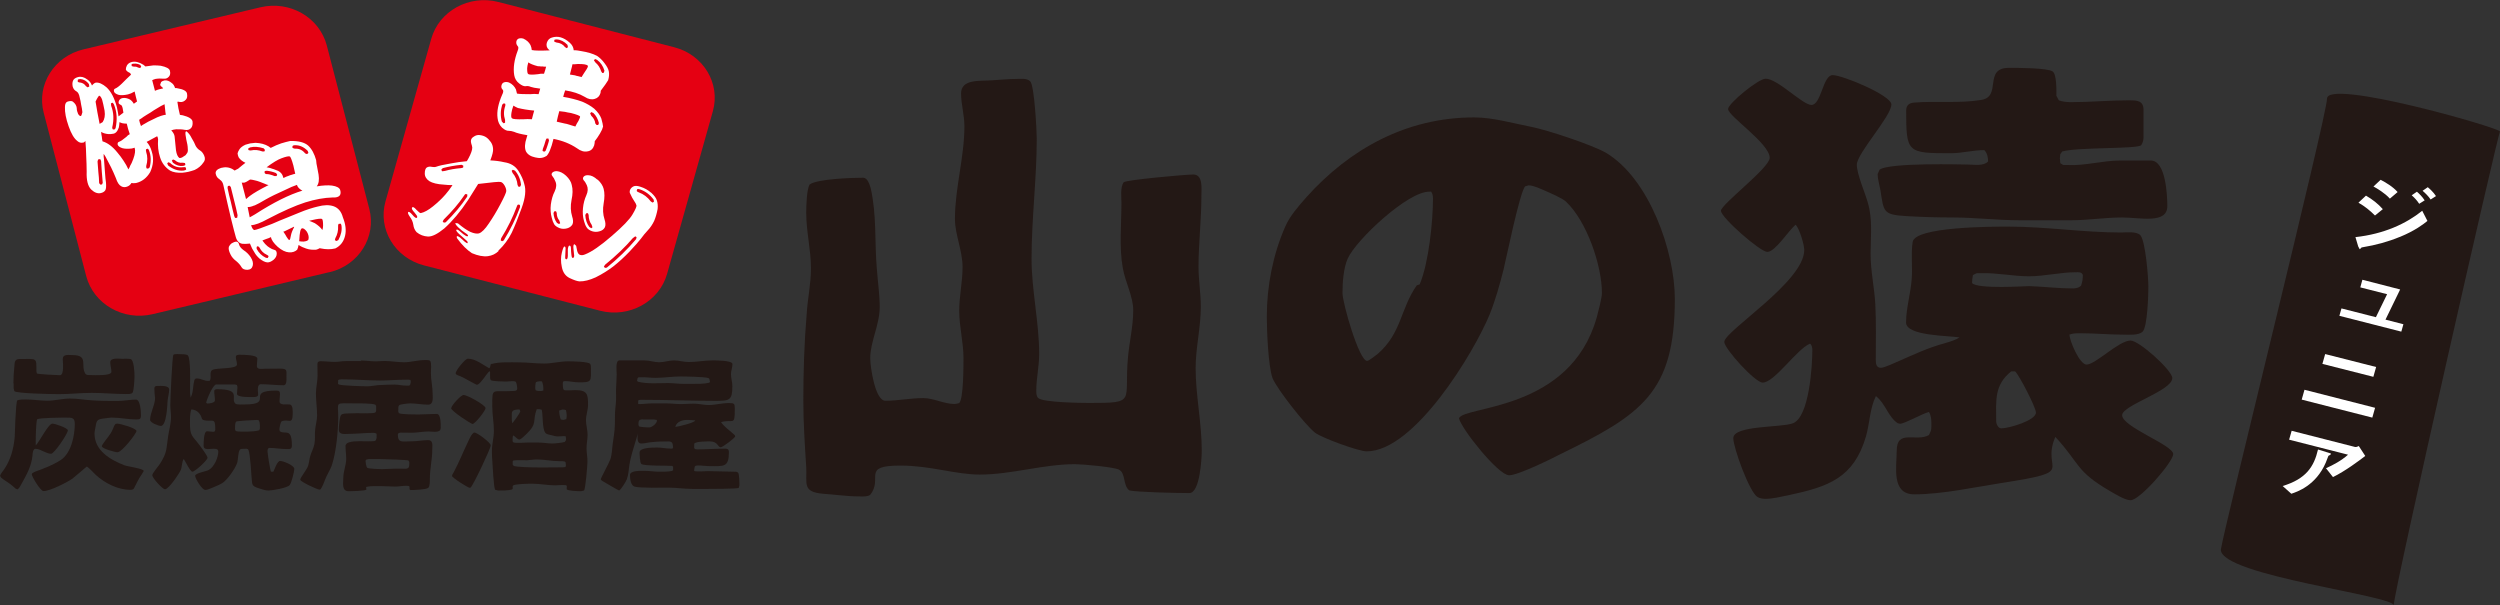
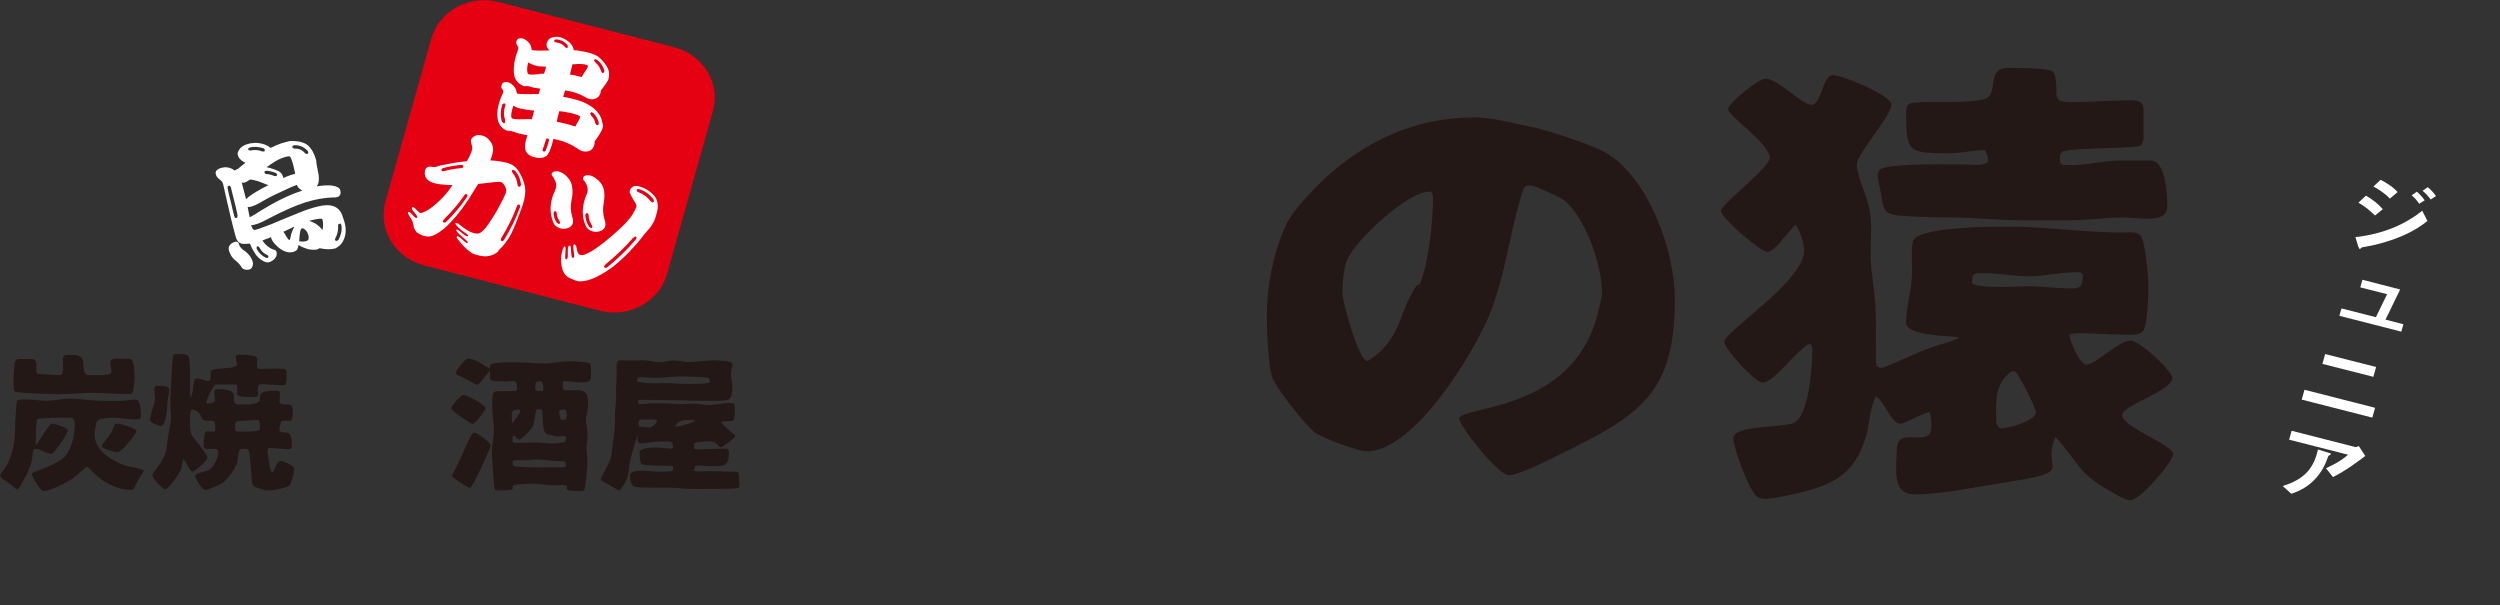
<svg xmlns="http://www.w3.org/2000/svg" id="_レイヤー_1" viewBox="0 0 216.35 52.39">
  <rect x="0" y="0" width="216.35" height="52.39" fill="#333333" stroke="none" />
-   <path d="m103.97,16.94c0,2.08-.25,4.11-.25,6.15,0,1.18.2,2.31.2,3.44,0,1.8-.45,3.56-.45,5.33,0,2.35.53,4.74.53,7.13,0,.7-.16,3.68-1.07,3.68-1.15,0-4.59-.08-5.2-.23-.57-.43-.29-1.49-.9-1.8-.49-.23-3.15-.47-3.81-.47-2.74,0-5.49.9-8.23.9-2.09,0-4.26-.78-6.88-.78-3.44,0-1.43,1.1-2.62,2.55-.29.16-.61.12-.94.12-1.02,0-2.09-.16-3.11-.23-1.84-.16-1.39-.86-1.47-2.31-.12-1.92-.25-3.84-.25-5.76,0-2.47.08-5.01.29-7.48.08-1.37.37-2.58.37-3.96,0-1.6-.41-3.17-.41-4.82,0-.55.04-2,.29-2.43.66-.51,3.89-.59,4.63-.59.41,0,.57.63.66.9.53,2.35.33,4.62.53,6.97.08,1.06.25,2.27.25,3.33,0,1.53-.82,2.98-.82,4.42,0,.71.41,3.68,1.31,3.68,1.11,0,2.17-.23,3.28-.23.9,0,1.8.51,2.7.51.12,0,.29-.04.41-.08.37-.35.37-3.21.37-3.88,0-1.37-.37-2.74-.37-4.11,0-1.25.29-2.51.29-3.76,0-1.45-.66-2.82-.66-4.19,0-2.66.82-5.33.82-8.03,0-.94-.29-1.92-.29-2.82,0-1.29,1.68-1.06,2.66-1.14.7-.04,1.43-.12,2.13-.12.37,0,.9-.08,1.19.2.37.35.57,4.31.57,4.97,0,3.45-.45,6.93-.45,10.38,0,2.74.66,5.52.66,8.26,0,1.06-.25,2.11-.25,3.17,0,.19,0,.47.16.63.41.39,3.69.43,4.42.43,4.18,0,2.99-.08,3.36-3.99.12-1.33.45-2.66.45-4.03,0-1.18-.7-2.47-.9-3.64-.33-1.76-.12-3.88-.12-5.64,0-.39-.12-1.41.2-1.8.16-.2,5.37-.67,6.02-.67.86,0,.7,1.25.7,1.84" style="fill:#231815;" />
  <path d="m138.18,27.48c.12-.47.45-1.68.45-2.12,0-2.39-1.31-6.22-3.11-7.91-.33-.31-1.35-.74-1.8-.94-.37-.16-1.02-.47-1.43-.47l-.29.08c-.45.31-1.76,6.77-1.89,7.24-.33,1.29-.7,2.62-1.19,3.84-1.35,3.29-6.51,11.86-10.65,11.86-.7,0-3.89-1.17-4.46-1.61-.82-.63-3.32-3.8-3.69-4.74-.37-1.06-.49-4.11-.49-5.32,0-2.62.53-5.37,1.6-7.79.41-.94,1.15-1.76,1.84-2.55,3.73-4.15,8.64-6.89,14.5-6.89,1.64,0,3.36.51,4.96.82,1.39.27,5.28,1.57,6.43,2.23,3.77,2.23,5.98,8.57,5.98,12.65,0,8.14-2.87,10.02-10.04,13.51-.29.16-3.48,1.76-4.3,1.76-.94,0-4.14-4.03-4.34-4.93.41-1.1,9.63-.59,11.92-8.73m-14.46-10.88c-1.84-.08-6.39,4.19-7.09,5.79-.37.82-.45,2.12-.45,2.98s1.43,5.87,2.13,5.87c.16,0,.74-.47.9-.59,2.09-1.8,1.97-3.91,3.4-5.95l.25-.08c.78-1.84,1.15-5.44,1.15-7.44,0-.2-.04-.43-.16-.59h-.12Z" style="fill:#231815;" />
  <path d="m179.1,29c0,.47.86,2.55,1.47,2.55.78,0,2.79-2.08,3.81-2.08.74,0,3.61,2.58,3.61,3.25,0,1.1-4.34,2.35-4.34,3.21,0,1.02,4.42,2.58,4.42,3.37,0,.66-2.87,3.99-3.69,3.99-.49,0-1.35-.55-1.76-.78-3.03-1.76-2.58-2.35-4.75-4.7-1.31,3.01,2.13,2.94-4.67,3.99-2.25.35-5.12.98-7.54.98-2.01,0-1.52-2.39-1.52-3.76,0-1.92,1.68-.74,2.79-1.37.25-.47.21-.59.21-1.06,0-.31-.04-.67-.21-.94-.61.16-2.09,1.02-2.5,1.02l-.2-.04c-.86-.59-1.06-1.72-1.89-2.35-.53,1.06-.53,2.35-.86,3.49-1.06,3.6-3.24,4.35-6.72,5.09-.61.12-1.35.31-1.97.31-.25,0-.49-.04-.7-.16-.7-.43-2.09-4.27-2.09-5.09,0-1.13,4.18-.9,5.16-1.29,1.43-.55,1.68-5.05,1.68-6.34,0-.2-.04-.43-.2-.55-1.15.47-3.07,3.37-4.1,3.37-.66,0-3.32-2.94-3.32-3.52,0-.94,6.92-5.21,6.92-7.95,0-.47-.41-1.84-.74-2.19-.61.47-1.76,2.35-2.46,2.35-.61,0-4.01-2.98-4.01-3.56,0-.55,4.22-3.72,4.22-4.58,0-1.25-3.6-3.6-3.6-4.23,0-.47,2.62-2.62,3.24-2.62,1.06,0,3.2,2.27,3.97,2.27.86,0,.98-2.58,1.84-2.58s5.08,1.76,5.08,2.54c0,1.02-2.99,4.23-2.99,5.21,0,.82.7,2.39.94,3.25.45,1.49.25,2.94.25,4.46s.33,2.9.41,4.38c.08,1.6.04,3.21.04,4.82,0,.31.04.67.45.67.29,0,1.27-.47,1.56-.59,1.35-.59,2.5-1.14,3.93-1.53.41-.12.94-.27,1.31-.51-.94-.16-4.63-.12-4.63-1.29,0-1.25.41-2.55.49-3.8.08-1.06-.08-2.15.08-3.17.2-1.33,6.92-1.33,8.27-1.33,3.28,0,6.51.51,9.79.51.41,0,1.31-.12,1.64.23.45.47.7,3.68.7,4.46,0,.71-.08,3.45-.49,3.88-.33.35-1.19.27-1.64.27-1.27,0-2.5-.12-3.73-.12-.33,0-.7,0-.98.12v.04Zm-16.47-14.29c.7-.67,7.41-.47,7.66-.47.57,0,1.35.16,1.76-.27,0-.35-.08-.74-.33-.98-.98,0-1.93.27-2.91.27-3.77,0-3.85-.04-3.85-3.72,0-.39.24-.63.66-.66,1.88-.16,3.93.08,5.82-.23,1.84-.27.16-2.78,2.42-2.78.66,0,3.32,0,3.77.31.37.24.33,1.68.33,2.11l.21.39c.29.12.74.16,1.02.16,1.68,0,3.36-.16,5.04-.16.66,0,1.27,0,1.27.82v2.43c0,.2-.08.47-.2.63-.29.35-5.49.16-6.84.55l-.16.23-.04.35.04.43.25.16h.37c1.52.08,3.03-.39,4.59-.39h2.62c1.31,0,1.43,3.05,1.43,3.95,0,1.57-2.38.98-3.89.98s-2.95.24-4.42.24h-4.51c-1.93,0-3.85-.24-5.78-.24-1.35,0-2.66-.04-4.01-.12-1.97-.12-1.93-.35-2.21-2.19-.08-.47-.25-1.02-.25-1.45l.16-.35Zm8.11,9.08c-.04.23-.08.47-.08.7.45.55,4.59.27,4.96.27,1.23.04,2.5.2,3.73.2.29,0,.53-.04.74-.23.12-.31.16-.63.16-.94-.12-.27-.37-.23-.61-.23-1.35,0-2.7.35-4.06.35s-2.74-.31-4.14-.27h-.37l-.33.16Zm3.32,8.34c-1.51,1.21-1.31,2.55-1.31,4.31,0,.24.16.63.45.63.61,0,2.99-.67,2.99-1.37,0-.43-1.43-3.21-1.8-3.56h-.33Z" style="fill:#231815;" />
  <path d="m9.03,36.21c-.61.07-.67.15-.76.72-.03.19-.09.41-.09.59,0,1.46,1.33,2.26,2.6,2.75.26.1,1.66.28,1.66.49l-.18.3c-.28.39-.44.77-.66,1.19-.05.11-.18.14-.3.14-1.11,0-2.22-.57-3.01-1.29-.13-.12-.68-.72-.79-.72-.01,0-1.06.92-1.23,1.04-.45.32-1.95,1.08-2.5,1.08-.28,0-1.02-1.27-1.02-1.45l.04-.1.22-.12c.81-.3,1.49-.54,2.23-1.01.92-.58,1.23-2.13,1.23-3.12,0-.56-.22-.56-.76-.56-.34,0-2.29.01-2.5.15-.1.3-.12,1.56-.12,2.03v.23c.32-.31,1.09-1.89,1.45-1.89.22,0,1.33.38,1.33.58,0,.3-1.18,2.03-1.45,2.03-.43,0-.92-.43-1.35-.43-.23,0-.25.43-.26.59-.1.95-.5,1.63-.98,2.5-.08.15-.17.32-.31.42l-.14-.04-.23-.2c-.32-.31-.73-.49-1.06-.78l-.08-.14c0-.14.25-.43.34-.56.57-.83.83-1.8.92-2.79.01-.12.08-3.05.23-3.2.23-.07.52-.07.76-.07.62,0,1.23.11,1.85.11s1.29-.19,1.95-.19,1.28.12,1.94.16c.73.05,1.46.05,2.19.05.53,0,1.06-.12,1.58-.12.38,0,.43,1.09.43,1.36,0,.32-.1.36-.41.36-.71,0-1.41-.16-2.11-.16-.21,0-.43.05-.63.07m-7.89-3.02c0-.48.03-.96.08-1.45.03-.33-.01-.67.45-.67,1.54,0,1.46-.16,1.46,1.05l.04.2c.06.06,1.72.15,1.99.15.4,0,.25-1.13.25-1.39,0-.46.5-.35.84-.35,1.45,0,.65.93,1.13,1.63.09.12.34.1.47.1.27,0,1.77.09,1.77-.28,0-.27-.1-.56-.1-.83,0-.42.75-.3,1.02-.3.21,0,.53-.02.74.02.3.07.34,1.21.34,1.48,0,.25-.05,1.31-.18,1.45-.12.12-.41.1-.57.1-.98,0-1.97-.1-2.95-.1s-1.88.11-2.81.11c-.73,0-3.71-.06-3.89-.26l-.06-.23v-.45Zm7.7,5.3c.32-.52.67-.78.92-1.39.06-.16.1-.3.23-.42l.14-.02c.25,0,1.66.4,1.66.64,0,.21-1.26,1.84-1.64,1.84-.21,0-1.36-.32-1.36-.52l.05-.14" style="fill:#231815;" />
  <path d="m13.41,34.39c-.03-.26-.05-.52-.05-.78,0-.16.08-.21.25-.21.3,0,1.03-.07,1.03.32,0,.32-.12.68-.14,1.01-.02.35-.09,2.13-.58,2.13-.21,0-.93-.28-.93-.52,0-.64.45-1.32.43-1.95m10.21,6.44l.05-.05c.09-.2.32-.89.56-.89.27,0,1.23.38,1.23.69,0,.23-.25,1.2-.39,1.39-.21.26-1.53.48-1.86.48-.25,0-.52-.1-.75-.17-.71-.22-.63-.28-.7-.98,0-.01-.12-2.09-.27-2.36-.08-.15-.22-.1-.37-.1-.12,0-.31-.02-.38.09-.16.23-.13.84-.23,1.14-.15.47-.87,1.5-1.29,1.74-.23.14-.5.25-.76.36-.18.07-.52.23-.7.23-.29,0-.88-.99-.88-1.22,0-.25.97-.38,1.19-.52.47-.27.81-1.08.81-1.58,0-.57-1.27.12-1.27-.49,0-.22,0-1.27.3-1.27.18,0,.36.05.54.05l.13-.04.04-.15c0-1.17-.22-.6-1.06-.84l-.09-.09c-.12-.43-.4-.79-.92-.82-.12.31-.12.8-.12,1.14,0,1.21.16,1.05.9,2.05.01.02.62.82.62.99,0,.22-1.09,1.21-1.31,1.21-.19,0-.62-.93-.75-1.1-.18.27-.13.65-.25.94-.13.31-1.04,1.68-1.37,1.68-.22,0-1.1-.98-1.1-1.21,0-.19.54-.79.67-1,.63-1,.53-1.24.7-2.37.08-.57.25-1.09.25-1.67,0-.35-.06-.71-.06-1.05,0-.48.16-4.24.27-4.34.1-.09.54-.05.63-.05.15,0,.52,0,.62.11.25.26.19,2.42.19,2.51v.77l.05.38.1-.26c.14-.42.1-.85.22-1.25.04-.12.1-.16.23-.16.32,0,.65.23.97.21h.12c.22-.26-.08-.78.25-.95.36-.2,2.12-.05,2.12-.47,0-.22-.1-.43-.1-.64s.21-.2.36-.2c.26,0,1.5,0,1.5.33,0,.22-.04.43-.04.65,0,.33.47.23.68.23.44,0,.87-.01,1.31-.01.66,0,.57.14.57.72,0,.2.05.72-.25.72-.65,0-1.31-.09-1.95-.09-.39,0-.25.66-.25.89,0,.2-.22.22-.38.22-.23,0-1.45.05-1.45-.27,0-.2.04-.41.04-.61l-.05-.16-.16-.05h-1.62c-.3,0-.83,1.31-.88,1.58l.09.07c.19,0,.67-.05.67-.28,0-.27-.06-.54-.06-.8,0-.12.13-.16.23-.16,2.2,0,1.14.8,1.6,1.25.12.11.7.07.81.07,2.63,0-.03-1.2,2.74-1.2.25,0,.31.07.31.31,0,.2-.04.41-.04.62,0,.38.61.24.88.27.3.04.26.58.26.79,0,1.05-.38.4-.97.68-.09.1-.18.56-.18.69l.03.15c.44.35,1.05-.37,1.05,1.25,0,.36-.21.3-.5.3-.48,0-.96-.1-1.44-.1-.14,0-.17.17-.17.27,0,.2.22,1.64.3,1.79h.08s.06,0,.06,0Zm-3.25-3.55c.08.07.36.07.48.07h.6c.22,0,.81-.04.98-.12l.05-.15v-.28c0-.14-.03-.3-.08-.42l-.15-.04c-.3,0-1.73.09-1.82.14-.12.15-.1.49-.1.68l.05.12Z" style="fill:#231815;" />
-   <path d="m31.23,31.2c.43,0,.85.07,1.28.07.26,0,.51-.03.76-.03.58,0,1.14.11,1.71.11s1.16-.19,1.78-.19c.12,0,.41-.02.48.09.12.21.05.77.05,1.03,0,.61.15,1.19.15,1.79,0,.35.1.95-.39.95-.52,0-1.03-.11-1.55-.11-.15,0-.84.07-.94.15-.1.07-.09.23-.09.35,0,.14-.03.24.06.35.21.11,1.41.11,1.67.11.53,0,1.07-.05,1.6-.05.37,0,.34.95.34,1.21,0,.48-.7.31-1.05.31-.49,0-.98.11-1.46.11-.32,0-.65-.01-.97-.01l-.17.04-.06.11c0,.79.37.6,1.22.6.48,0,.94-.1,1.41-.1.44,0,.35.48.35.78,0,.88-.21,1.71-.21,2.57,0,.19.01.66-.14.78-.19.16-1.24.19-1.53.19l-.09-.06v-.23s-.06-.06-.06-.06l-.19-.02c-.34,0-.67.07-1.01.07-.4,0-.8-.04-1.2-.04-.37,0-.9-.02-1.25.06l-.05.05.03.19c-.09.12-1.35.14-1.55.14-.61,0-.45-.74-.45-1.16,0-.56.25-1.1.25-1.64,0-.37-.06-.74-.06-1.11,0-.68,2.23-.28,2.59-.46.14-.19.1-.33.1-.56,0-.11-.23-.12-.31-.12-.7,0-1.4.09-2.11.09-.35,0-.85.1-.85-.37,0-.22.06-1.1.19-1.26.1-.14.47-.14.63-.14.23-.01.48-.02.71-.02.06,0,1.46.04,1.6-.05.13-.07.1-.23.1-.35v-.22l-.06-.11c-.22-.14-1.58-.12-1.8-.12-1.76,0-1.42-.19-1.42,1.19,0,1.18-.18,3.03-.54,4.12-.15.47-.47.9-.63,1.37-.05.16-.27.69-.39.78h-.09c-.12.01-1.64-.68-1.64-.86,0-.17.6-.89.69-1.22.08-.27.1-.56.18-.83.1-.35.3-.68.36-1.04.08-.39.02-.82.06-1.21.04-.42.17-.84.17-1.26,0-.63-.1-1.26-.1-1.9,0-.52.14-1.03.14-1.53,0-.33-.01-.68-.01-1.01,0-.17.08-.25.26-.25.41,0,.83.06,1.24.06.31,0,.62-.07.94-.07h1.35Zm4.27,1.68c-.16-.04-.31-.02-.47-.02-.71,0-1.41.07-2.12.07-1.06,0-2.12-.1-3.18-.1-.13,0-.26-.01-.39.02l-.08.06v.14s-.01.15-.01.15l.06.07c.31.11,2.07.16,2.47.16.31,0,.62-.07.93-.1.48-.02.96-.05,1.43-.05.35,0,.73.11,1.07.09h.21s.08-.09.08-.09c.04-.11.04-.21.05-.32l-.06-.09Zm-.09,7.08l-.06-.11c-.12-.05-1.86-.12-2.39-.12h-1.07l-.21.05-.05.11c.02.14.05.49.15.59.09.09,1.11.12,1.27.12.36,0,.74-.04,1.1-.04h.62c.41,0,.65.07.65-.38v-.22Z" style="fill:#231815;" />
  <path d="m39.05,35.32c0-.21.83-1.14,1.07-1.14.3,0,1.9.87,1.9,1.14,0,.22-.91,1.37-1.13,1.37-.12,0-1.85-1.12-1.85-1.37m1.62,6.9c-.15,0-1.54-.88-1.54-1.03,0-.11.1-.25.16-.35.45-.84.79-1.71,1.2-2.56.04-.07.35-.85.58-.85s1.41.88,1.41,1.11c0,.26-1.51,3.46-1.75,3.66h-.06Zm1.88-10.72c.67-.2,1.67-.14,2.42-.14.7,0,1.4.1,2.11.1s1.38-.19,2.1-.19c.28,0,1.77.01,1.91.23.06.11.06.25.06.37,0,1.14.1,1.22-1.04,1.22-.4,0-.8-.11-1.2-.11l-.14.02c-.08.1-.05.25-.05.37s.01.28.09.38c.17.07.76.01.98.01,1.06,0,1.11.37,1.11,1.28,0,.44-.18.88-.18,1.32,0,.42.14.83.14,1.25,0,.4-.09.78-.09,1.17s.08.76.08,1.14c0,.31-.17,2.42-.3,2.53l-.25.06c-.22,0-1.14-.02-1.25-.17,0-.1.01-.19.01-.28l-.06-.07c-.32-.04-.65.01-.97.01-.65,0-1.28-.14-1.94-.14-.3,0-1.36.01-1.66.14l-.05.06v.23s-.06.07-.06.07c-.35.1-.84.09-1.2.09l-.25-.06c-.14-.1-.23-2.2-.25-2.41-.03-.32-.04-.64-.04-.97,0-.58.17-1.14.17-1.72,0-.72-.14-1.42-.14-2.14,0-1.67-.04-1.21,1.67-1.31.17-.01.3.01.44-.07l.05-.12c0-.15-.04-.51-.14-.62-.19-.09-.59-.01-.83-.01-.19,0-1.19-.02-1.31-.12-.16-.15.02-.77-.13-.77-.26.21-.79,1.17-1.09,1.17-.06,0-1.16-.64-1.42-.74-.12-.05-.41-.11-.41-.26,0-.22.81-1.26,1.06-1.26.67,0,1.31.54,1.85.83.1-.09.09-.22.12-.33l.08-.07Zm1.75,4.65c0,.16,0,.32.04.48.14-.15.65-.84.7-1.04l-.08-.16c-.28.02-.66.01-.66.36v.36Zm.15,4.17c.71.2,4,.12,4.31.12l.17-.02.05-.09v-.09l-.02-.22-.06-.07c-.17-.05-.31-.04-.49-.04-.66,0-1.29-.15-1.95-.15-.27,0-.57.06-.84.07-.39.01-.79-.03-1.18.02l-.06.07v.31s.09.07.09.07Zm4.51-2.15l.04-.17-.04-.25c-.23-.02-.45.02-.69.02-.18,0-.41-.08-.59-.12-.17-.04-.38-.06-.48-.2-.28-.36-.19-1.56-.31-1.99l-.21-.05h-.22c-.39,1.04.09,1.21-.89,2.15-.12.11-.47.48-.63.48-.14,0-.35-.28-.52-.36-.05.12-.05.26-.05.38v.12l.06.1c.19.09,1.06.02,1.18.02h1.03c.39,0,.76.08,1.15.08.25,0,.88-.06,1.1-.14l.06-.09Zm-2.26-5.17c-.1,0-.22.02-.31.07-.05.16-.06.37-.06.53l.03.17c.13.07.31.07.46.07l.21-.04v-.14c.01-.22-.04-.46-.12-.65l-.21-.02m2.28,2.5c-.09-.04-.19-.05-.3-.05l-.28.09c0,.25.05.53.14.77l.22.04.26-.07c.03-.12.03-.26.03-.38s-.04-.26-.06-.38" style="fill:#231815;" />
  <path d="m60.11,40.77c.21.06,1.04,0,1.16,0,.74,0,1.46.05,2.2.05.12,0,.31-.02.4.08.12.12.12.9.12,1.1l-.06.22c-.08.09-2.54.09-2.73.09h-1.29c-.67,0-1.37-.11-2.06-.11-.27,0-2.51.05-2.94-.09-.34-.11-.39-.71-.39-1,0-.43,1.02-.36,1.37-.36s.74.07,1.1.07.83.01,1.18-.07l.08-.07v-.15s0-.14,0-.14l-.08-.07c-.31-.04-2.46.02-2.67-.17-.13-.12-.15-.82-.15-1,0-.44,1.2-.42,1.56-.42s.74.09,1.1.09h.18s.06-.1.06-.1c-.04-.32-.03-.52-.41-.52-.51,0-1.02.01-1.51.07-.26.02-.54.11-.82.11-.45,0-.31-.57-.34-.89.01.15-.15.67-.21.83-.18.61-.39,1.27-.49,1.89-.06.41-.08.87-.22,1.26-.08.21-.47.84-.65.97h-.04c-.06,0-1.28-.74-1.47-.84l-.1-.11c.03-.19.69-1.35.83-1.74.15-.44.14-.91.21-1.37.17-1.22.19-1.18.19-2.45,0-.35.05-.73.08-1.08.04-.38,0-.75.01-1.14.01-.43.06-.88.06-1.31,0-.27-.13-1.21.23-1.21h2.19c.43,0,.83.16,1.26.16s.83-.16,1.27-.16.85.14,1.28.14c.69,0,1.36-.14,2.04-.14.21,0,1.75-.02,1.75.32,0,.28-.13.58-.13.87,0,.35.12.68.12,1.03,0,1.26-.25,1.28-1.5,1.28-2.06,0-4.13-.09-6.18-.09-.15,0-.32-.02-.47.05v.26s.01.06.01.06h.08c.36,0,.71-.06,1.07-.06h1.32c.41,0,.81.06,1.22.06.36,0,.74-.04,1.1-.04.43,0,.87.12,1.29.12.57,0,1.15-.17,1.75-.17.48,0,.52.04.52.5,0,1.55-.13.85-1.19,1.15.27.41.81.77,1.19,1.13l.03.1c0,.14-1.09.95-1.25.95-.25,0-.25-.51-.91-.51-.24,0-1.27-.01-1.38.2v.19c-.03.21.01.3.26.3.74,0,1.46-.06,2.2-.06.3,0,.54-.06.54.3,0,1.32-.44,1.21-1.63,1.21-.35,0-.69-.06-1.04-.06l-.19.02-.09.07c-.03.11-.05.23-.06.35l.05.07Zm-4.91-7.74c.79.21,1.8.12,2.6.12.45,0,.92.07,1.38.07h.69c.47,0,1.07.01,1.51-.1l.06-.07-.05-.26-.08-.07c-.35-.12-2.06-.14-2.44-.14-.71,0-1.42.12-2.15.12-.43,0-.85-.07-1.27-.05h-.19s-.08.07-.08.07l-.05.23.06.06Zm.44,3.26c-.36,0-.39.14-.39.46l.05.15c.12.06.71.09.88.09.25,0,.67-.36.67-.58l-.02-.07-.23-.04h-.96Zm2.83.65c.14,0,1.69-.36,1.69-.56-.23-.02-.48-.04-.71-.04-.41,0-.88.15-1.01.59h.03Z" style="fill:#231815;" />
-   <path d="m28.51,23.55l-15.31,3.64c-2.54.6-5.1-.87-5.74-3.3l-3.68-14.14c-.63-2.42.91-4.88,3.45-5.48L22.54.63c2.54-.6,5.1.87,5.74,3.3l3.68,14.15c.63,2.42-.91,4.88-3.45,5.48" style="fill:#e50012;" />
-   <path d="m7.23,12.33c-.19.06-.37.02-.53-.12-.29-.22-.54-.65-.76-1.28-.23-.65-.34-1.21-.32-1.67,0-.27.08-.43.27-.48.19-.05.33-.05.42.02.2.16.31.34.33.54,0,.12.02.22.04.29l.08.23c.09.14.17.2.24.18.04-.02.08-.13.13-.33-.02-.22-.06-.44-.11-.66-.03-.22-.07-.42-.12-.6-.05-.28-.14-.46-.28-.54-.17-.09-.28-.23-.33-.42-.04-.2-.03-.37.03-.51.06-.15.21-.25.43-.31.26-.07.53,0,.81.21.18.12.31.29.4.52.11-.14.22-.22.33-.25.27-.03.58.11.92.4.4.36.7.94.91,1.75.03.16.05.3.08.41l.06.36c.09-.07.23-.17.42-.32-.04-.22-.06-.35-.07-.41-.04-.14-.07-.21-.11-.23-.15-.07-.23-.14-.24-.2,0-.1.02-.18.06-.24.06-.09.15-.15.27-.18.21-.04.43,0,.67.13.12.08.23.2.32.36l.28-.2-.11-.43c-.03-.16-.07-.3-.1-.43-.22.13-.41.21-.58.25-.33.07-.6.09-.8.04-.23-.07-.37-.17-.4-.28-.04-.14,0-.23.11-.27.13-.05.32-.19.57-.43.14-.15.28-.28.4-.4.14-.14.27-.26.39-.37l-.08-.14c-.22-.1-.34-.2-.37-.31,0-.11.03-.23.1-.36.09-.14.23-.24.4-.28.3-.08.64,0,1.01.23l.09.07.09.08c.24-.04.47-.07.68-.09.23,0,.45,0,.65.03.48.1.74.24.79.42.06.22.03.4-.08.52-.12.14-.27.2-.46.18-.23-.02-.46-.02-.7.02-.11.03-.21.07-.29.11l.03.11c.06.26.13.53.21.81.14-.06.26-.11.36-.13l.35-.08-.04-.06c-.13-.1-.2-.18-.22-.25l.08-.23c.06-.07.16-.12.3-.15.21-.03.42.05.63.23.13.09.22.24.28.43h.1s.1.02.1.02c.5.08.78.23.83.44.05.25.02.43-.1.55-.14.15-.3.22-.5.2-.1-.03-.18-.04-.23-.02.05.37.12.75.22,1.13l.25.04c.51.13.79.3.84.52.03.24,0,.44-.12.58-.14.15-.32.2-.54.16-.24-.05-.5-.06-.76-.05l-.21.03-.21.06c.17.18.27.36.29.53.04.46.08.86.12,1.2.05.34.15.56.29.66.04.02.12,0,.23-.04l.31-.2.13-.18c.06-.08.08-.21.06-.39,0-.2-.05-.47-.13-.79-.07-.34-.09-.56-.06-.66l.07-.05c.18.14.33.33.45.58.16.26.28.49.36.7.1.17.23.3.37.38.15.09.27.24.36.45.1.23.08.43-.07.6-.19.28-.44.49-.76.64-.18.06-.36.12-.54.16-.18.04-.35.06-.52.08-.44.02-.8-.04-1.07-.19-.42-.28-.71-.66-.86-1.15-.16-.48-.21-1-.17-1.56-.01-.11-.04-.2-.08-.26l-.91.49c.21.22.36.51.45.86.18.57.13,1.15-.14,1.75-.3.51-.71.83-1.23.95-.15.02-.28.02-.4,0-.08.14-.19.24-.34.3-.19.08-.37.08-.54-.02-.19-.1-.34-.33-.46-.7-.13-.32-.27-.63-.42-.94-.16-.31-.32-.62-.48-.92l-.08-.13-.08-.11v.24s.03.25.03.25c.03.47.06.86.09,1.18.02.34.05.6.08.8.03.34.01.57-.06.68-.08.12-.21.2-.39.24-.27.06-.55-.04-.83-.31-.29-.29-.42-.81-.39-1.55,0-.45-.02-.89-.04-1.33-.01-.44-.03-.88-.07-1.32l-.13.13m1.23,1.47l-.05.18c.02.31.04.61.07.91.04.32.06.64.07.96l.11.13.14-.02.06-.14c-.02-.33-.05-.65-.08-.96l-.06-.91c-.03-.11-.06-.17-.1-.18l-.16.03m-1.77-6.75c.04.06.11.09.21.09.22.03.39.14.51.32l.15.1.14-.08-.04-.21c-.2-.26-.44-.4-.72-.43-.13,0-.21.03-.23.05l-.02.15m4.51,7.37l.16-.3c.22-.49.31-.85.3-1.11l-.02-.11-.02-.11-.13.04-.11.03c-.35.04-.62.03-.83-.03-.24-.08-.37-.19-.4-.31-.02-.14.03-.22.15-.25.13-.05.33-.19.61-.42.08-.1.18-.18.29-.23-.06-.16-.11-.32-.15-.47l-.11-.44c-.17,0-.3-.02-.4-.04l-.14-.05-.09-.04c-.02.22-.03.37-.06.47-.12.35-.3.53-.54.54-.23.05-.48.03-.74-.05-.11-.04-.19-.08-.25-.12.01.15.03.29.06.42.02.15.03.28.06.4.44.13.87.45,1.29.97.2.23.37.47.53.71.17.25.31.5.42.75l.14-.25m-2.68-6.13s-.15.17-.3.51c.05.31.1.63.16.94l.19.99.14-.08.12-.07c.17-.25.23-.58.17-.99-.08-.41-.15-.73-.21-.94-.08-.23-.17-.35-.27-.36m1.03.67l.02.21c.22.57.25,1.2.09,1.87l.03.15.14.04.12-.12c.16-.75.12-1.43-.14-2.06-.05-.1-.1-.15-.15-.15l-.11.06m3.05,3.96c-.03.05-.03.13,0,.24.13.38.13.79,0,1.23l.02.18.14.04.14-.11c.14-.52.12-1.01-.05-1.47-.04-.1-.09-.15-.14-.15l-.12.05m-.29-2.75c-.11.08-.22.15-.31.2l.06.25.1.29c.11-.08.21-.15.32-.2.12-.07.22-.13.31-.18.31-.16.57-.28.78-.38.24-.1.42-.16.56-.19l.18-.03c-.03-.16-.05-.31-.06-.45l-.05-.46-.16.08-.16.08c-.19.11-.39.23-.6.36-.19.14-.41.27-.63.4-.14.09-.26.16-.36.23m-.93-4.45s.12.05.24.05c.12-.01.22.02.32.08l.17.04.09-.12-.08-.15c-.18-.09-.37-.13-.55-.11-.13,0-.19.03-.21.08l.02.13m4.67,8.78c-.05-.04-.12-.05-.22-.03-.43.06-.81-.06-1.13-.37l-.16-.06-.09.1.08.18c.43.34.88.49,1.35.44.13-.02.2-.06.21-.11l-.03-.15m-.07-.39l-.21-.03c-.25.04-.47-.04-.67-.22l-.16-.06-.1.1.1.19c.28.22.57.31.87.27.12-.02.19-.06.2-.1l-.03-.15" style="fill:#fff;" />
  <path d="m21.08,21.65c.25.16.45.36.61.6.18.28.24.53.18.75-.06.22-.21.34-.46.35-.25,0-.42-.07-.51-.23-.1-.18-.25-.35-.44-.51-.23-.17-.4-.36-.51-.59-.15-.3-.19-.52-.14-.67.09-.17.2-.29.33-.34.15-.08.27-.11.37-.09.09.03.15.11.18.24.04.16.17.33.39.49m-2.08-6.14c-.17-.09-.28-.24-.33-.46-.05-.23.11-.41.46-.52.37-.1.71-.06,1.02.12l.16.11.14-.08.16-.08.31-.26c.11-.09.22-.17.32-.25-.26-.12-.46-.28-.59-.48-.05-.12-.08-.23-.09-.34.03-.11.08-.23.17-.36.1-.15.28-.28.52-.39.13-.04.27-.08.4-.11.15-.02.3-.04.46-.05.45.02.83.12,1.14.31l.09.07.09.06c.33-.17.63-.3.9-.39.29-.09.56-.16.79-.21.72-.01,1.24.12,1.55.4.32.3.54.72.69,1.26.01.2.04.4.09.61.04.23.08.44.12.64.07.45.02.79-.16,1.02.53-.09.97-.11,1.32-.07.41.06.65.19.71.38.06.2.05.36-.04.48-.11.13-.31.19-.61.17-.73.02-1.52.16-2.38.43-.87.28-1.95.76-3.23,1.43-.63.35-1.12.53-1.45.54.08.26.18.4.28.42.17-.02.69-.2,1.55-.54.43-.19.84-.36,1.22-.51l1.08-.44c.34-.14.65-.26.91-.34.29-.09.52-.16.71-.2.55-.15,1.01-.16,1.39-.03.4.14.67.46.8.95.24.6.31,1.14.19,1.62-.12.5-.4.86-.84,1.08-.4.1-.82.09-1.26,0l-.09-.02c-.11.06-.21.11-.31.13-.3.02-.59,0-.87-.1-.22-.07-.44-.17-.65-.31l-.05.22-.07.19c-.18.17-.41.25-.71.23-.31-.02-.63-.18-.98-.48-.34-.31-.54-.59-.58-.84-.13.07-.27.12-.4.16l-.34.13c.08.11.15.21.24.31.15.15.27.26.37.31.15.1.28.16.41.19.15.03.22.14.22.33,0,.2-.09.37-.27.53-.2.16-.38.24-.55.23-.2-.02-.41-.13-.66-.32-.19-.17-.35-.35-.46-.56-.15-.22-.26-.44-.34-.66l-.04-.09c-.29.03-.5.04-.65.02-.28-.04-.47-.23-.57-.57-.08-.27-.21-.78-.4-1.54-.18-.75-.41-1.75-.69-3.01-.05-.21-.16-.35-.3-.43m1.51,3.28l.03-.2c-.08-.39-.17-.79-.28-1.2-.1-.4-.2-.82-.31-1.25l-.11-.11-.14.03-.03.16c.09.43.18.84.29,1.23.09.42.19.82.29,1.21.03.1.06.15.12.17l.15-.03m2.7,3.36c0-.06-.07-.12-.17-.16-.26-.12-.47-.32-.61-.61l-.14-.13-.11.07v.17c.19.35.45.6.78.76.1.04.17.04.19.01l.06-.12m-1.23-4.41c-.22.1-.42.15-.58.14.03.19.07.35.1.49.03.16.06.29.08.4l.2-.11.26-.15c1.6-1.03,2.97-1.71,4.1-2.05-.1-.05-.18-.1-.24-.16-.12-.1-.2-.21-.23-.34-.14.06-.29.11-.47.18-.18.09-.38.18-.6.28-.67.3-1.21.56-1.63.8-.42.25-.75.43-.98.53m-.59-.68l.19-.15c.32-.24.86-.56,1.62-.94l-.15-.04c-.2-.08-.39-.16-.57-.23-.19-.07-.35-.12-.51-.15-.15-.04-.28-.06-.37-.06-.23.15-.38.24-.46.26-.12.02-.21.02-.26,0l.37,1.43.15-.12m.07-4.12s.12.05.22.03c.31-.07.63-.04.98.09h.17s.05-.13.05-.13l-.11-.14c-.43-.14-.82-.17-1.18-.08-.1.05-.16.09-.17.12l.04.12m1.4,1.98c.04.07.12.1.25.09.1.01.19.03.28.06.1.03.21.06.31.11h.18s.06-.12.06-.12l-.1-.14c-.25-.1-.51-.17-.79-.2-.11,0-.18.02-.2.05v.15m.58-.4c.15.04.3.09.43.15.24.07.42.21.53.42.04.11.07.2.09.26.17-.09.31-.15.42-.18.12-.05.22-.09.29-.1l.15-.05.16-.04c-.02-.12-.05-.24-.08-.35-.02-.12-.05-.24-.08-.36-.14-.51-.25-.78-.32-.79-.1-.03-.34.02-.71.16-.31.11-.74.37-1.29.78.14.02.27.05.4.09m1.05,5.48c.14.2.23.34.28.45.11.18.19.27.24.28.06-.04.1-.16.13-.37.04-.23.14-.48.28-.74v-.05l-.85.41-.09.02Zm1.37.78v.05c.13.02.25.03.37.03.23-.02.38-.08.43-.17.06-.21.01-.44-.13-.68-.17-.23-.31-.32-.43-.3-.07.04-.12.13-.15.28-.04.16-.06.41-.08.76v.04Zm.86-1.72c.17.06.33.13.5.21.28.18.5.37.65.59.04-.13.06-.26.06-.38,0-.35-.03-.54-.09-.57-.06-.06-.37-.03-.9.1l-.21.05Zm-1.43-6.31s.12.07.22.07c.35-.02.64.12.87.41l.16.06.12-.1-.06-.18c-.33-.33-.69-.5-1.1-.49-.13,0-.2.04-.22.09v.14m4,6.57s-.06.09-.05.21c.02.37-.06.72-.24,1.04l-.04.17.14.07.16-.08c.24-.44.33-.86.27-1.26-.02-.11-.05-.16-.1-.16l-.13.02" style="fill:#fff;" />
  <path d="m51.93,26.89l-15.23-3.92c-2.52-.65-4.02-3.13-3.34-5.54l3.96-14.07c.68-2.41,3.27-3.84,5.8-3.19l15.23,3.92c2.52.65,4.02,3.13,3.34,5.54l-3.96,14.07c-.68,2.41-3.28,3.84-5.8,3.19" style="fill:#e50012;" />
  <path d="m47.28,13.5c-.27.18-.59.22-.97.12-.39-.08-.66-.26-.8-.53-.12-.3-.1-.68.06-1.15l.07-.24c-.56-.09-.94-.19-1.15-.29-.17-.06-.32-.09-.47-.09-.16.01-.35-.08-.57-.27-.23-.23-.36-.51-.39-.83-.08-.57.06-1.25.4-2.03.1-.19.12-.34.05-.42-.1-.09-.14-.2-.12-.34.03-.15.1-.25.2-.29.13-.06.28-.06.46,0,.28.13.48.34.6.6.04.13.07.25.09.36.23.04.61.05,1.15.05.22-.03.46-.03.72,0l.14-.48c-.41-.05-.68-.1-.81-.15-.16-.07-.3-.09-.44-.06-.16.02-.34-.06-.56-.23-.24-.18-.39-.42-.44-.73-.1-.61,0-1.32.3-2.11.08-.2.08-.33,0-.4-.09-.11-.13-.22-.12-.33,0-.13.06-.23.16-.3.12-.06.27-.07.45-.02.28.13.49.31.62.56.06.14.1.28.11.43.27.06.79.06,1.55.03l-.04-.04-.04-.03c-.17-.15-.23-.35-.17-.58.08-.25.23-.4.44-.46.25-.08.51-.09.76-.02.27.08.52.23.77.45.22.19.34.41.36.67.14,0,.25,0,.35.02.12.02.21.03.29.05.57.09,1.03.23,1.37.41.24.16.46.37.65.63.21.27.34.51.38.73.04.23.02.48-.06.75-.11.19-.32.49-.64.91l-.02.19c-.08.28-.25.45-.51.52-.27.08-.56.02-.86-.18-.48-.28-1.04-.46-1.69-.56-.04.11-.07.21-.1.3l-.07.26c.31.05.59.11.86.18.28.07.55.15.79.24.4.17.75.37,1.04.61.3.28.5.56.61.85.09.32.14.55.15.69-.02.07-.05.16-.09.27-.05.11-.11.22-.18.34-.08.14-.16.26-.23.36-.09.11-.16.22-.22.3,0,.09-.01.21-.05.36-.1.3-.29.48-.58.52-.29.06-.59-.03-.91-.27-.58-.39-1.25-.66-2.03-.81-.2.83-.42,1.34-.64,1.51m-3.55-2.91v-.24c-.13-.39-.13-.81.02-1.23.01-.1,0-.16-.01-.17l-.12-.04-.14.12c-.15.5-.16.99-.03,1.46l.15.15.13-.05m1.14-1.26c-.18-.08-.32-.15-.42-.22-.05.13-.08.25-.11.34-.02.11-.04.21-.06.29-.04.27-.02.43.05.47.08.07.42.1,1,.08.22-.02.46-.02.72,0,.03-.13.06-.26.1-.39l.1-.36c-.56-.05-1.02-.13-1.38-.22m2.03-3.59c-.12-.02-.24-.03-.34-.03-.38-.1-.65-.21-.82-.33-.03.11-.05.21-.07.28l-.03.22c0,.29.02.46.09.5.07.07.35.08.85.02l.25-.04h.27c.04-.12.07-.22.1-.31l.08-.3c-.14,0-.26,0-.38-.03m1.09-2.13l.19.07c.31.03.56.16.73.39l.15.1.11-.09-.04-.2c-.28-.29-.6-.45-.93-.47-.13,0-.2.02-.21.06v.14m-.65,8.36s-.08.1-.11.22c-.06.23-.14.46-.23.69l-.03.18.14.07.12-.07c.07-.16.12-.31.17-.46.05-.16.1-.3.13-.44l-.05-.17h-.14m2.48-5.45c.17.04.35.08.53.13l.16-.26.15-.23c.19-.27.27-.44.23-.49-.08-.11-.37-.16-.88-.15l-.23.02h-.22c-.03.15-.06.29-.1.42-.04.16-.08.32-.12.47.16.02.33.05.49.08m-.85,4.17l.83.25.13-.26.14-.23c.1-.2.15-.33.14-.37-.03-.08-.29-.18-.79-.31-.19-.03-.37-.06-.52-.1l-.49-.06c-.09.32-.16.62-.22.91.25.05.51.11.78.18m2.44-5.48l.13.18c.23.19.4.45.5.77l.09.14.13-.02.06-.18c-.12-.4-.33-.71-.63-.93-.1-.06-.17-.09-.21-.06l-.08.11m-.32,4.57l.1.21c.2.19.32.41.35.67l.11.13h.14s.06-.17.06-.17c-.09-.36-.25-.65-.48-.87l-.18-.08-.09.1" style="fill:#fff;" />
  <path d="m43.15,21.72c-.25.25-.56.4-.93.45-.4.05-.86-.04-1.38-.26-.43-.28-.84-.69-1.25-1.24-.07-.1-.08-.18-.05-.22.04-.04.13,0,.27.1.14.13.28.26.41.37.14.11.22.15.26.11l-.04-.15-.72-.64c-.19-.18-.27-.3-.23-.35.06-.06.17,0,.35.16.19.17.34.29.44.34.11.07.18.08.22.03.03-.06-.06-.15-.25-.27-.19-.12-.39-.28-.6-.48-.19-.19-.27-.31-.23-.37l.21.03c.44.37.8.61,1.08.74.3.13.54.17.73.13.25-.08.54-.37.87-.87.35-.51.68-1.06,1-1.67.33-.62.49-.99.5-1.11.01-.13-.03-.28-.13-.47-.11-.19-.22-.3-.34-.33-.11-.04-.76.02-1.96.17l-.87,1.39c-.66,1-1.35,1.82-2.06,2.46-.59.48-1.06.72-1.42.7-.36-.02-.69-.14-.98-.38-.16-.18-.25-.39-.28-.63-.04-.26-.14-.49-.3-.7-.15-.22-.2-.35-.14-.41.06-.05.18.03.36.24.19.23.32.31.38.26.06-.05.05-.14-.04-.25-.09-.12-.18-.24-.29-.36-.1-.13-.12-.23-.07-.29.07-.07.19,0,.37.21.2.2.32.3.38.28.29-.06.64-.25,1.05-.58.41-.33.78-.68,1.09-1.04.19-.22.39-.48.6-.8-.26,0-.5-.01-.73-.04-.58-.03-1.01-.14-1.27-.3-.26-.17-.4-.4-.4-.67,0-.28.07-.45.18-.52.13-.07.28-.09.43-.05.18.03.32.02.41-.02.18-.07.6-.17,1.26-.28.42-.08.87-.15,1.36-.19l.16-.28c.2-.38.31-.68.31-.9l-.04-.2c-.03-.07-.05-.15-.07-.26-.02-.12,0-.22.05-.31.06-.09.16-.17.28-.23.13-.07.28-.1.44-.08.23.03.42.1.56.2.14.1.27.24.39.41.12.18.18.37.19.59.02.2-.06.53-.24.99.43.02.83.07,1.21.16.55.08.95.33,1.22.74.27.42.43.8.51,1.14.17.52.09,1.21-.22,2.07-.32.89-.61,1.61-.87,2.16-.28.56-.66,1.08-1.16,1.55m-4.87-6.88s.13,0,.26-.03c.43-.12.89-.2,1.39-.24.11-.01.17-.04.19-.08v-.14s-.15-.07-.15-.07c-.56.06-1.1.15-1.62.29l-.13.13.06.13m2.07,1.98c-.06,0-.12.06-.18.17-.46.68-1.04,1.35-1.73,2.03l-.1.17.1.11.16-.03c.71-.7,1.33-1.43,1.86-2.22l.02-.18-.13-.06m3.95-2.02l.09.21c.25.29.39.63.43,1.04l.08.15h.14s.08-.16.08-.16c-.05-.49-.23-.9-.52-1.23l-.19-.08-.1.09m.56,2.92c-.05.02-.1.09-.13.21-.32.87-.76,1.77-1.34,2.71l-.04.18.12.08.14-.07c.59-.95,1.06-1.92,1.42-2.9l-.02-.18-.15-.03" style="fill:#fff;" />
  <path d="m48.98,15.2c.28.27.45.54.5.81.1.37.09.8-.02,1.3-.1.52-.08.99.05,1.41.1.3.11.53.03.7-.1.17-.25.28-.46.34-.23.06-.45.06-.66-.02-.22-.09-.38-.2-.46-.33-.09-.15-.16-.34-.21-.56-.1-.36-.13-.75-.08-1.16.06-.42.16-.8.33-1.12.16-.33.18-.64.05-.9-.07-.18-.15-.32-.24-.42-.09-.11-.1-.21-.02-.3.08-.09.21-.14.39-.14.27.02.54.15.81.4m-.52,4.08l-.07-.21c-.15-.18-.22-.4-.22-.65l-.06-.15h-.14s-.08.15-.08.15c.02.33.12.62.3.86l.18.1.11-.09m7.87-2.62c.27.25.43.47.49.68.07.22.09.46.06.73-.07.38-.17.73-.3,1.03-.15.31-.33.58-.54.8-.22.23-.42.48-.61.74-.2.26-.53.63-.98,1.11-.47.49-.94.92-1.41,1.29-.49.37-1,.68-1.52.94-.53.24-1,.36-1.41.35-.21-.02-.49-.12-.85-.29-.36-.18-.58-.49-.67-.95-.1-.46-.09-.87,0-1.24.09-.37.17-.55.23-.54.08,0,.11.1.09.28l-.03.67c0,.1.03.15.1.16.08,0,.12-.1.13-.3v-.59c.03-.19.07-.29.14-.3.09,0,.13.09.13.26,0,.18.02.36.04.55.02.18.06.27.12.26.07,0,.11-.06.12-.18l-.07-.69c-.01-.21.02-.32.09-.32l.15.14.09.45c.06.2.14.31.26.34.13.04.27.02.43-.05.57-.22,1.33-.75,2.29-1.58.97-.83,1.57-1.46,1.81-1.88.25-.42.36-.68.34-.78-.03-.11-.1-.24-.2-.38-.11-.16-.24-.39-.38-.71-.02-.14.01-.26.09-.36.08-.11.18-.18.31-.22.14-.03.32-.01.52.06.36.11.67.29.92.51m-4.62-1.13c.28.26.45.53.52.8.09.35.09.77,0,1.26-.09.5-.06.96.07,1.36.1.3.11.53.04.7-.09.18-.24.29-.45.35-.22.07-.44.07-.66,0-.23-.08-.38-.19-.47-.33-.1-.15-.17-.33-.23-.55-.1-.35-.13-.72-.09-1.12.04-.41.14-.78.29-1.11.15-.33.16-.62.04-.88-.08-.17-.16-.31-.26-.41-.09-.11-.09-.22-.02-.31.08-.1.2-.14.38-.14.28,0,.55.14.82.39m-.43,4.11l-.07-.21c-.17-.24-.26-.52-.26-.85l-.06-.15h-.14s-.09.15-.09.15c.02.41.14.76.35,1.04l.17.11.11-.09m3.68.8l-.2.15c-.65.76-1.45,1.53-2.4,2.3l-.1.16.09.11.16-.02c.94-.76,1.79-1.58,2.54-2.47l.04-.17-.12-.07m.13-3.94c.02.06.08.1.19.14.41.15.75.41,1.03.78l.15.1.12-.07-.02-.18c-.32-.44-.73-.74-1.21-.9-.11-.04-.18-.04-.22,0l-.04.13" style="fill:#fff;" />
-   <path d="m192.19,47.59c.1,2.23,15.05,3.95,14.96,4.8.05-1.4,9.07-41.04,9.2-41.01-.13-.36-15.03-4.61-14.97-2.83-.04,1.56-8.98,37.42-9.19,39.03" style="fill:#231815;" />
  <path d="m205.53,18.65c-.43-.43-.87-.79-1.43-1.11l.65-.61c.57.33,1.04.7,1.46,1.17l-.68.55Zm2.15,1.85c-1.01.42-2.08.71-3.18.89-.12.02-.14.02-.17.07l-.12.11-.13-.24-.24-.81c2.48-.27,4.4-1.17,5.78-2.28l.45.88c-.36.29-1.06.84-2.4,1.39m-.85-3.32c-.44-.49-1.12-.89-1.42-1.05l.62-.58c.42.22,1.05.58,1.47,1.06l-.67.57Zm2.54.45c-.18-.28-.39-.51-.65-.74l.45-.31c.21.18.47.44.67.75l-.48.3Zm.99-.37c-.18-.28-.48-.57-.7-.76l.45-.31c.13.11.49.42.71.77l-.47.3Z" style="fill:#fff;" />
  <polygon points="202.45 27.33 202.63 26.69 205.61 27.45 206.58 25.46 204.26 24.87 204.44 24.21 207.71 25.05 206.44 27.66 207.99 28.06 207.81 28.7 202.45 27.33" style="fill:#fff;" />
  <path d="m199.19,34.58l.24-.85,6.11,1.56-.24.85-6.12-1.56Zm1.79-3.09l.24-.85,4.41,1.12-.24.85-4.41-1.12Z" style="fill:#fff;" />
  <path d="m201.89,41.28l-.6-.76c.62-.28,1.3-.63,1.91-1.17l-5.1-1.3.22-.77,5.48,1.4c.11.03.27-.05.33-.08l.56.86c-.54.41-1.7,1.29-2.8,1.83m-.23-1.93l-.16.09-.23.59c-.85,1.98-2.47,2.52-2.98,2.69l-.75-.67c2.01-.61,2.71-1.65,3.06-3.16l.94.29c.17.05.19.06.18.11l-.06.05" style="fill:#fff;" />
</svg>